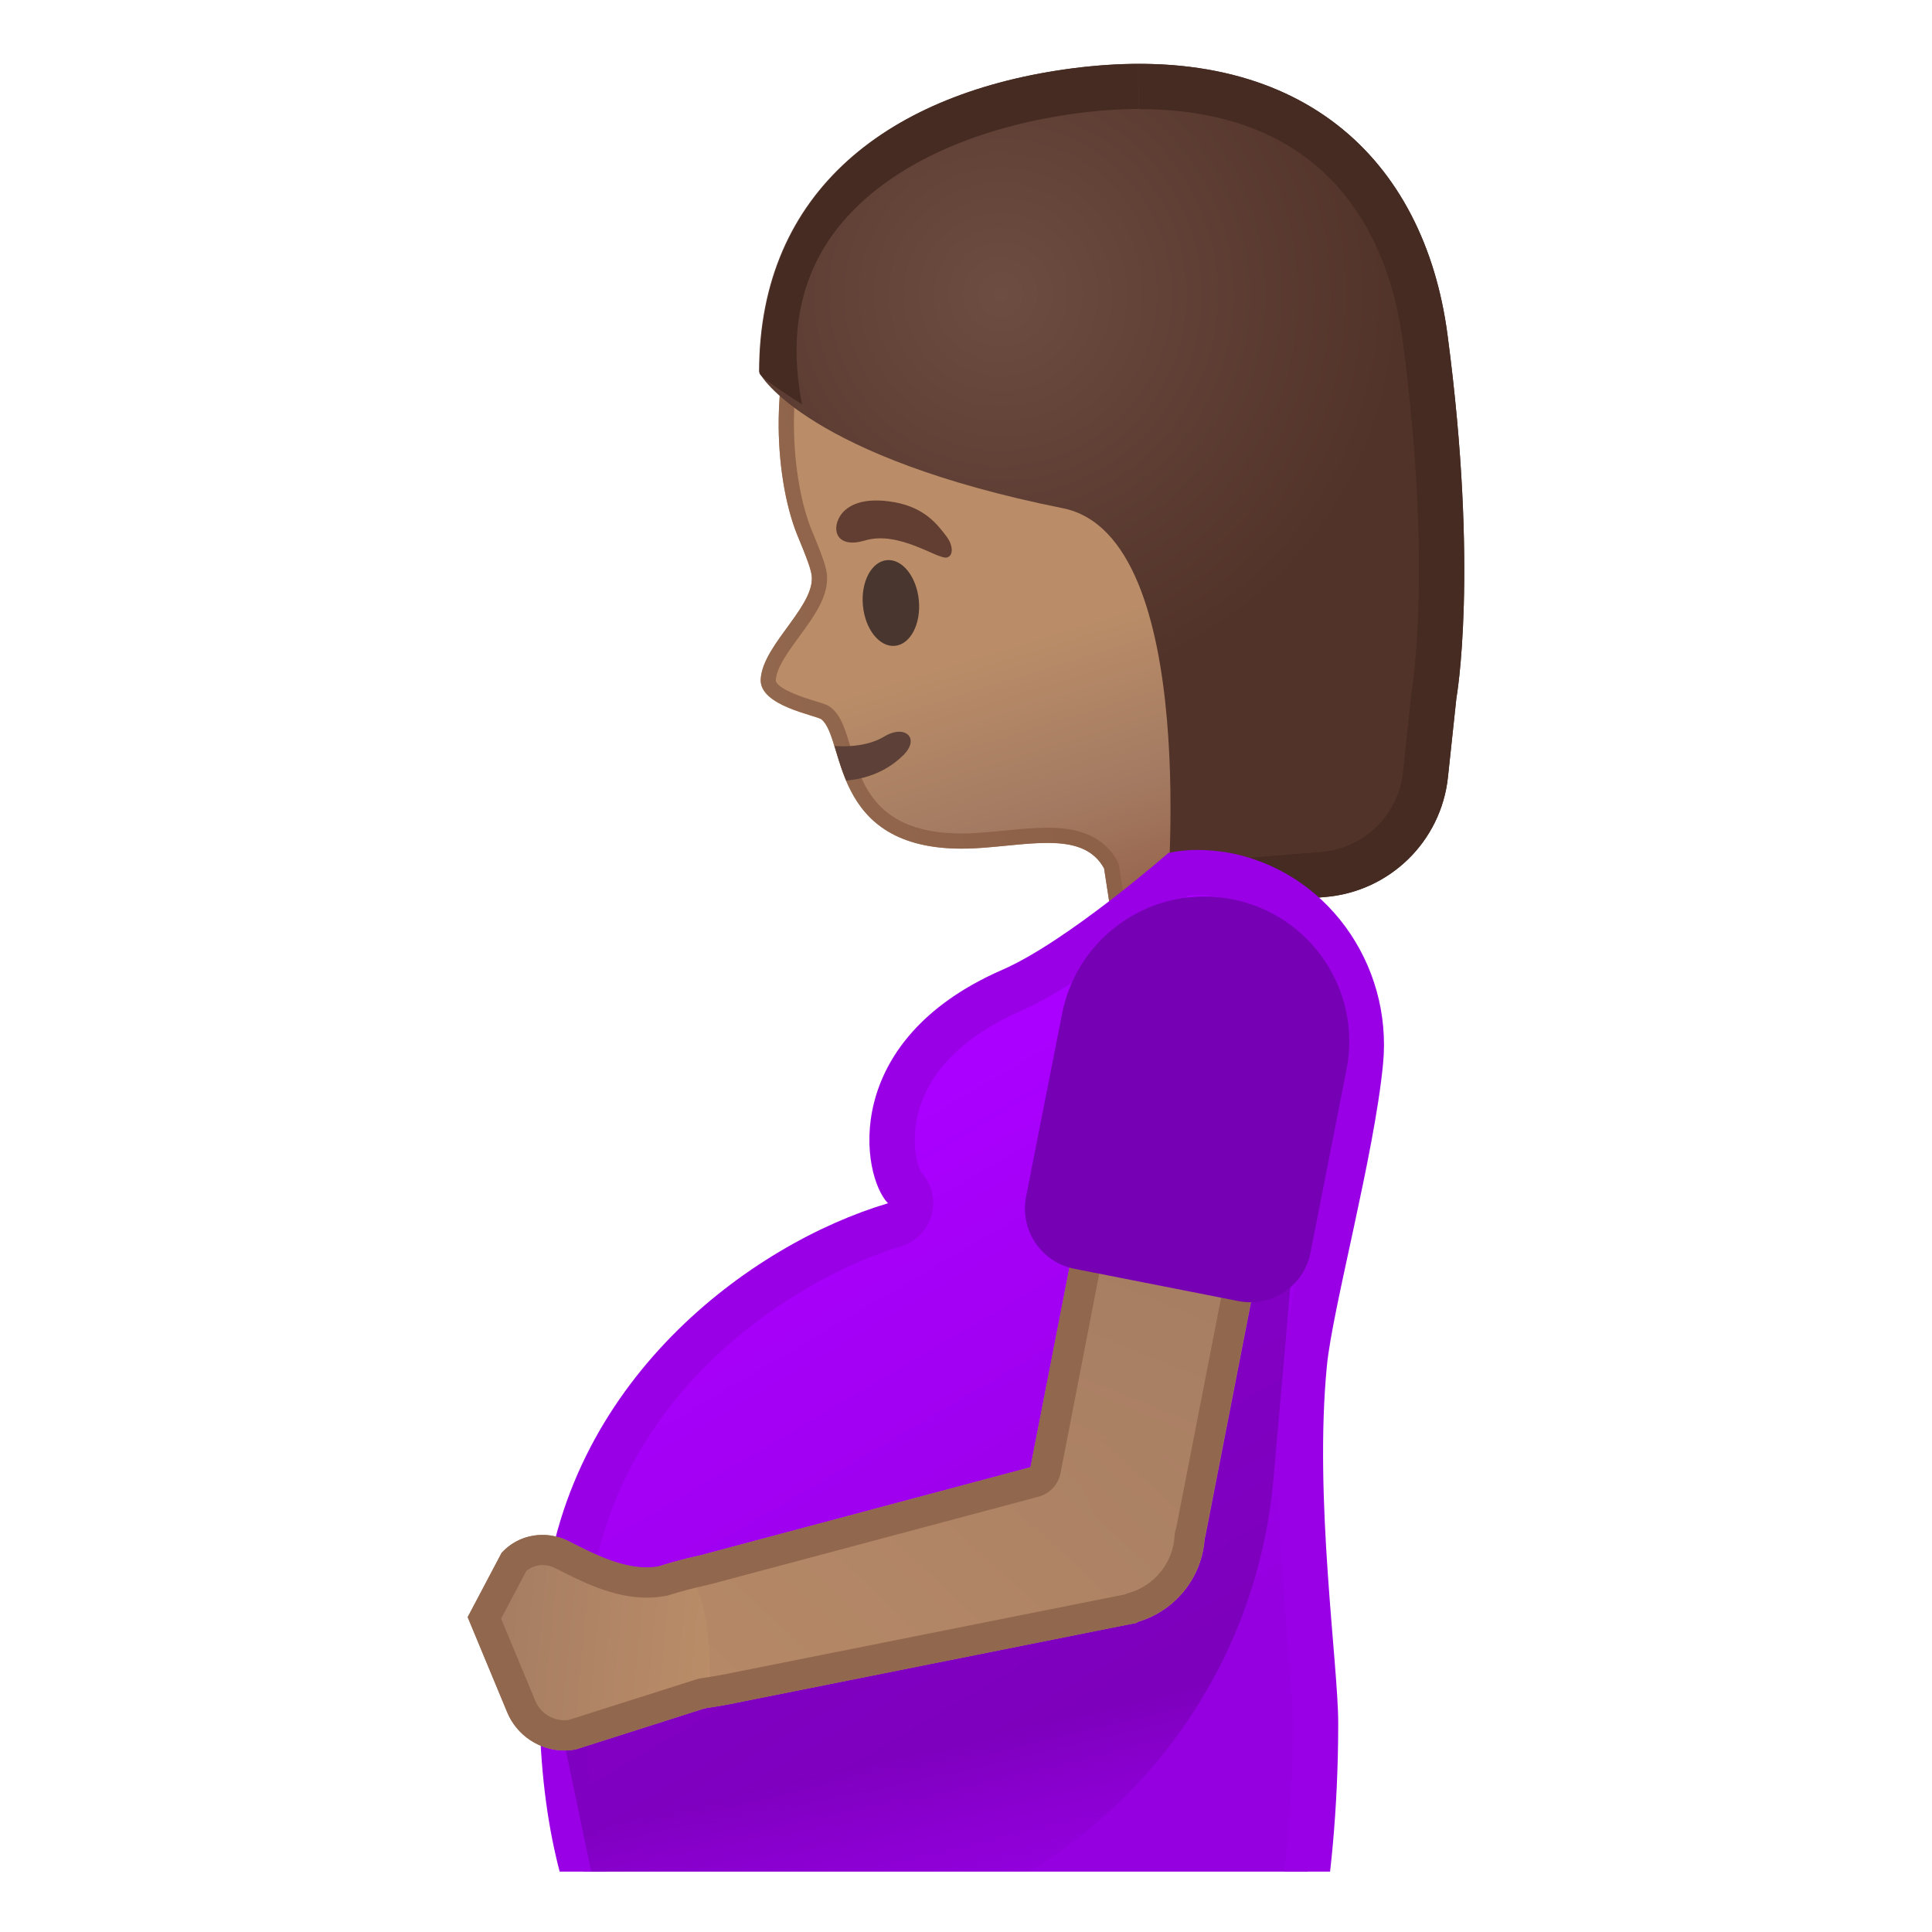
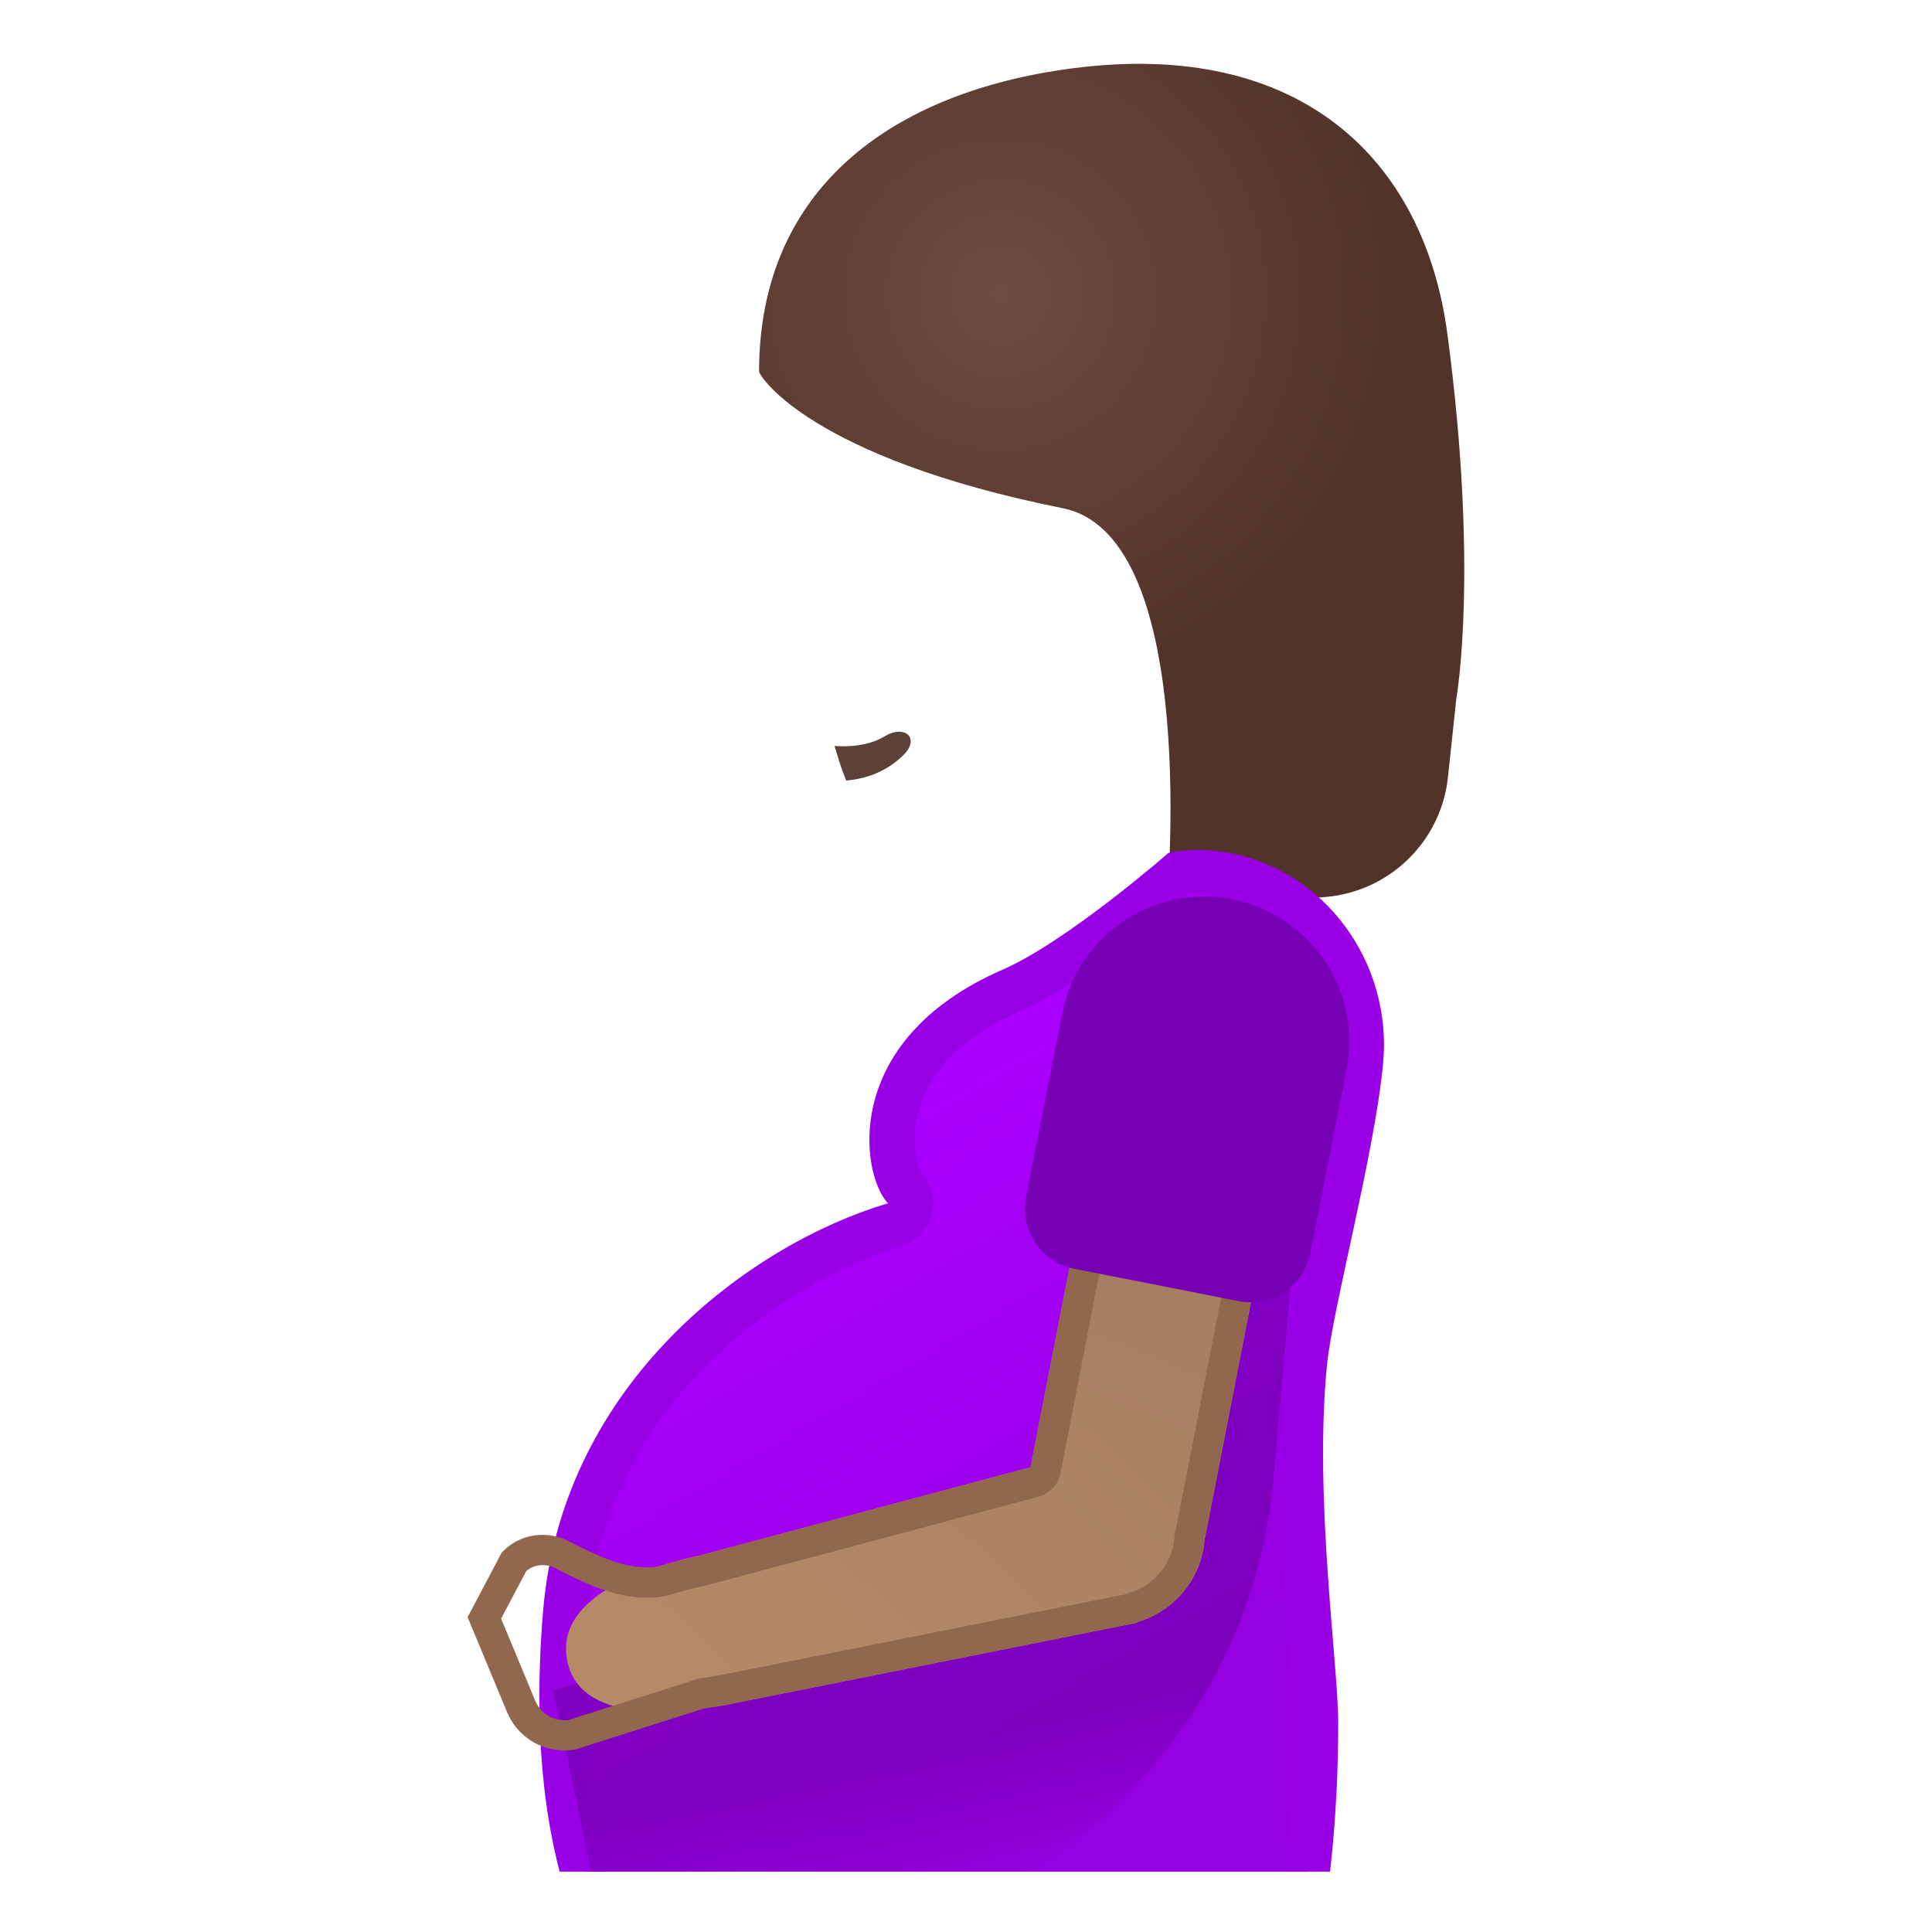
<svg xmlns="http://www.w3.org/2000/svg" xmlns:xlink="http://www.w3.org/1999/xlink" enable-background="new 0 0 128 128" viewBox="0 0 128 128">
  <defs>
    <rect id="i" x="4" y="4" width="120" height="120" />
  </defs>
  <clipPath id="h">
    <use xlink:href="#i" />
  </clipPath>
  <g clip-path="url(#h)">
    <linearGradient id="g" x1="13.036" x2="13.036" y1="28.752" y2="67.945" gradientTransform="matrix(.956 -.294 .294 .956 45.211 -3.294)" gradientUnits="userSpaceOnUse">
      <stop stop-color="#BA8D68" offset=".55" />
      <stop stop-color="#A47B62" offset=".83" />
      <stop stop-color="#99674F" offset="1" />
    </linearGradient>
-     <path d="m86.13 14.58c-5.22-5.84-14.83-6.61-22.31-4.27-8.37 2.62-12.11 9.45-12.23 17.44-0.04 2.9 0.44 5.72 1.21 7.65 0.09 0.23 0.81 1.91 0.92 2.46 0.62 2.07-3.17 4.74-3.32 7.13-0.12 1.8 3.7 2.4 4.03 2.68 1.66 1.37 0.45 9.25 10.58 8.51 3.54-0.26 6.82-1.04 8.14 1.36l1.03 6.72 12.61-0.4s-5.39-14.36 2-24.59c5.01-6.95 1.69-19.82-2.66-24.69z" fill="url(#g)" />
    <linearGradient id="f" x1="50.254" x2="92.961" y1="44.78" y2="31.653" gradientUnits="userSpaceOnUse">
      <stop stop-color="#91674D" offset="0" />
      <stop stop-color="#875740" offset="1" />
    </linearGradient>
-     <path d="m71.92 10.07c5.7 0 10.48 1.84 13.46 5.17 4.26 4.77 7.11 17.16 2.59 23.43-3.16 4.38-4.53 10.19-3.95 16.81 0.28 3.24 0.96 5.91 1.4 7.41l-10.39 0.33-0.89-5.84c-0.02-0.12-0.06-0.23-0.11-0.33-1.09-1.98-3.17-2.21-4.64-2.21-0.9 0-1.85 0.09-2.85 0.19-0.52 0.05-1.06 0.1-1.6 0.14-0.42 0.03-0.83 0.05-1.21 0.05-5.65 0-6.61-3.19-7.39-5.76-0.33-1.09-0.61-2.03-1.27-2.57-0.23-0.19-0.51-0.28-1.06-0.44-2.31-0.7-2.63-1.18-2.61-1.4 0.05-0.82 0.82-1.88 1.57-2.9 1.07-1.46 2.17-2.98 1.73-4.54-0.11-0.49-0.49-1.43-0.87-2.36l-0.09-0.21c-0.75-1.9-1.17-4.62-1.14-7.27 0.12-8.35 4.21-14.21 11.52-16.5 2.48-0.79 5.18-1.2 7.8-1.2m0-1c-2.78 0-5.56 0.44-8.1 1.23-8.37 2.62-12.11 9.45-12.23 17.44-0.04 2.9 0.44 5.72 1.21 7.65 0.09 0.23 0.81 1.91 0.92 2.46 0.62 2.07-3.17 4.74-3.32 7.13-0.12 1.8 3.7 2.4 4.03 2.68 1.58 1.31 0.55 8.56 9.3 8.56 0.41 0 0.83-0.02 1.28-0.05 1.56-0.11 3.07-0.33 4.38-0.33 1.67 0 3.02 0.35 3.76 1.69l1.03 6.72 12.61-0.4s-5.39-14.36 2-24.59c5.02-6.95 1.7-19.82-2.65-24.69-3.46-3.85-8.82-5.5-14.22-5.5z" fill="url(#f)" />
    <path d="m59.36 46.34-3.78 1.16s0.65 1.72 0.97 2.4c1.76 3.75 5.01 7.52 11.86 6.11 0.62-0.13-4.58-8.33-4.58-8.33l-4.47-1.34z" fill="none" />
    <defs>
      <path id="e" d="m86.13 14.58c-5.22-5.84-14.83-6.61-22.31-4.27-10.35 3.23-14.03 12.09-12.12 22.45 0 0 1.27 4.24 1.65 6.07 1.06 3.55-2.06 3.21-2.43 6-0.35 2.63 3.19 2.56 3.52 2.84 1.66 1.37 0.45 9.25 10.58 8.51 3.54-0.26 6.82-1.04 8.14 1.36l2.63 6.72 11.01-0.4s-5.39-14.36 2-24.59c5-6.95 1.68-19.82-2.67-24.69z" />
    </defs>
    <clipPath id="d">
      <use xlink:href="#e" />
    </clipPath>
    <g clip-path="url(#d)">
      <path d="m48.8 48.9c2.69 2.83 8.02 4.12 11.04 1.14 1.15-1.13 0.12-2.08-1.26-1.24-2.24 1.35-6.57 0.42-8.26-1.36-1.11-1.17-2.63 0.29-1.52 1.46z" fill="#5D4037" />
    </g>
-     <ellipse transform="matrix(.996 -.094 .094 .996 -3.494 5.726)" cx="59" cy="39.93" rx="1.86" ry="2.85" fill="#49362E" />
-     <path d="m57.3 35.81c-1.81 0.54-2.24-0.64-1.65-1.61 0.44-0.71 1.53-1.31 3.65-0.92 2 0.37 2.83 1.51 3.37 2.21 0.54 0.69 0.48 1.39 0.03 1.45-0.63 0.09-3.17-1.8-5.4-1.13z" fill="#613E31" />
+     <path d="m57.3 35.81z" fill="#613E31" />
    <radialGradient id="c" cx="27.684" cy="54.526" r="26.644" gradientTransform="matrix(.946 -.325 .325 .946 22.38 -23.068)" gradientUnits="userSpaceOnUse">
      <stop stop-color="#6D4C41" offset="0" />
      <stop stop-color="#523329" offset="1" />
    </radialGradient>
    <path d="m77.27 60.28 10.52-0.85c4.27-0.35 7.69-3.68 8.14-7.94l0.56-5.24s1.5-8.34-0.59-24.08c-1.54-11.65-9.77-19.59-24.8-17.65-12.09 1.57-20.79 8.02-20.81 20.08 0 0.33 3.46 5.73 20.12 9.07 9.26 1.85 6.86 26.61 6.86 26.61z" fill="url(#c)" />
    <defs>
      <path id="b" d="m77.27 60.28 10.52-0.85c4.27-0.35 7.69-3.68 8.14-7.94l0.56-5.24s1.5-8.34-0.59-24.08c-1.54-11.65-9.77-19.59-24.8-17.65-12.18 1.58-20.78 8.12-20.78 20.2 0 0.29 2.83 2.08 2.83 2.08l9.86-3.55 19.52 6.63-1.15 27.06-4.05 0.27-0.06 3.07z" />
    </defs>
    <clipPath id="a">
      <use xlink:href="#b" />
    </clipPath>
    <g clip-path="url(#a)">
-       <path d="m75.47 4.23v3c13.42 0 16.7 9.6 17.46 15.33 1.98 14.98 0.62 23.09 0.61 23.16l-0.03 0.21-0.56 5.24c-0.3 2.82-2.57 5.04-5.4 5.27l-7.15 0.58c0.06-2.59 0.06-6.35-0.23-10.24-0.78-10.63-3.17-16.27-7.53-17.75-3.51-1.19-7.22-1.8-11.03-1.8-3.34 0-6.17 0.47-8.16 0.93-1.19-4.57-0.81-8.51 1.15-11.76 2.8-4.63 8.95-7.88 16.88-8.91 1.38-0.18 2.72-0.27 3.98-0.27v-2.99m0.02 0c-1.39 0-2.84 0.1-4.37 0.29-14.34 1.86-25.78 10.8-19.62 27.34 0 0 4.16-1.62 10.13-1.62 3 0 6.45 0.41 10.07 1.64 7.2 2.44 5.59 28.4 5.59 28.4l10.52-0.85c4.27-0.35 7.69-3.68 8.14-7.94l0.56-5.24s1.5-8.34-0.59-24.08c-1.39-10.47-8.17-17.94-20.43-17.94z" fill="#452B22" />
-     </g>
+       </g>
    <linearGradient id="o" x1="53.626" x2="74.244" y1="77.533" y2="112.58" gradientUnits="userSpaceOnUse">
      <stop stop-color="#a0f" offset="0" />
      <stop stop-color="#9500E0" offset=".987" />
    </linearGradient>
    <path d="m42.45 131.83c-1.37-1.57-6.34-8.47-4.97-24.96 1.3-15.62 14.81-23.66 21.78-25.72 0.5-0.15 0.89-0.55 1.03-1.06 0.13-0.51-0.01-1.05-0.37-1.42-0.45-0.46-1.12-2.41-0.64-4.81 0.48-2.43 2.21-5.83 7.75-8.24 3.98-1.73 9.67-6.51 11.08-7.72 0.4-0.06 0.82-0.1 1.25-0.1 0.52 0 1.06 0.05 1.62 0.14 5.73 0.96 9.77 6.41 9.19 12.41-0.32 3.29-1.32 7.9-2.2 11.97-0.73 3.36-1.36 6.26-1.53 8.03-0.6 6.2-0.02 13.31 0.4 18.5 0.18 2.23 0.34 4.15 0.34 5.32 0 8.94-1.31 15.27-1.9 17.67h-42.83z" fill="url(#o)" />
    <path d="m79.34 59.31c0.43 0 0.9 0.04 1.37 0.12 4.96 0.83 8.45 5.57 7.94 10.78-0.31 3.2-1.3 7.77-2.17 11.79-0.74 3.41-1.37 6.35-1.55 8.2-0.62 6.33-0.03 13.52 0.4 18.76 0.18 2.19 0.33 4.09 0.33 5.19 0 7.59-0.97 13.28-1.6 16.17h-40.92c-1.55-2.04-5.39-8.67-4.17-23.33 1.23-14.82 14.09-22.44 20.71-24.41 1.01-0.3 1.78-1.1 2.05-2.11 0.26-0.99 0-2.04-0.69-2.79-0.26-0.41-0.74-2.04-0.16-4.11 0.77-2.72 3.1-4.99 6.73-6.58 3.89-1.7 9.24-6.08 11.11-7.66 0.21-0.01 0.41-0.02 0.62-0.02m0-3c-0.65 0-1.29 0.06-1.93 0.2 0 0-6.69 5.86-11 7.74-10.82 4.72-9.34 13.65-7.58 15.47-9 2.67-21.58 11.78-22.85 27.03-1.68 20.18 5.83 26.58 5.83 26.58h44.6s2.25-7.33 2.25-19.17c0-3.94-1.61-14.86-0.75-23.67 0.37-3.81 3.14-13.95 3.72-20 0.65-6.66-3.83-12.92-10.43-14.03-0.61-0.09-1.24-0.15-1.86-0.15z" fill="#9900E6" />
    <linearGradient id="n" x1="64.547" x2="69.132" y1="112.06" y2="131.21" gradientUnits="userSpaceOnUse">
      <stop stop-color="#650099" stop-opacity=".5" offset=".152" />
      <stop stop-color="#7600B3" stop-opacity="0" offset=".737" />
    </linearGradient>
    <path d="m40.79 131.75 16.82-3.56c14.59-3.09 25.45-15.34 26.76-30.2l1.42-16.12-10.03-2.55-4.48 23.42-34.63 9.22 4.14 19.79z" fill="url(#n)" />
    <linearGradient id="m" x1="80.455" x2="80.455" y1="14.821" y2="67.935" gradientTransform="matrix(.931 .385 -.392 1.169 11.596 25.785)" gradientUnits="userSpaceOnUse">
      <stop stop-color="#A47B62" offset="0" />
      <stop stop-color="#BA8D68" offset="1" />
    </linearGradient>
    <polygon points="67.82 99.53 79.84 101.87 85.72 71.75 73.7 69.4" fill="url(#m)" />
    <linearGradient id="l" x1="45.826" x2="45.826" y1="-50.2" y2="2.915" gradientTransform="matrix(.736 .677 -.677 .736 20.904 91.128)" gradientUnits="userSpaceOnUse">
      <stop stop-color="#A47B62" offset="0" />
      <stop stop-color="#BA8D68" offset="1" />
    </linearGradient>
    <circle cx="73.63" cy="101.51" r="6.2" fill="url(#l)" />
    <linearGradient id="k" x1="22.428" x2="22.428" y1="-85.291" y2="-34.178" gradientTransform="matrix(.819 .761 -1.353 .7 -32.826 126.66)" gradientUnits="userSpaceOnUse">
      <stop stop-color="#A47B62" offset="0" />
      <stop stop-color="#BA8D68" offset="1" />
    </linearGradient>
    <path d="m37.57 109.98c0.77 4.09 6.76 3.8 11.59 2.76l26.19-5.23-4.46-11-24.48 6.53c-4.82 1.05-9.55 3.16-8.84 6.94z" fill="url(#k)" />
    <linearGradient id="j" x1="30.906" x2="47.406" y1="95.656" y2="95.656" gradientTransform="matrix(.995 .099 -.099 .995 9.588 10.015)" gradientUnits="userSpaceOnUse">
      <stop stop-color="#A47B62" offset="0" />
      <stop stop-color="#BA8D68" offset="1" />
    </linearGradient>
-     <path d="m46.98 113.09-8.82 2.81c-1.91 0.37-3.82-0.67-4.56-2.48l-2.61-6.28 2.25-4.26c1.14-1.24 2.95-1.53 4.45-0.76 1.74 0.89 4.12 2.15 6.2 1.62 3.78-0.96 3.09 9.35 3.09 9.35z" fill="url(#j)" />
    <path d="m75.28 71.75 8.09 1.58-5.44 27.88c-0.06 0.17-0.1 0.35-0.11 0.54-0.1 1.78-1.32 3.3-3.04 3.79-0.09 0.03-0.19 0.06-0.27 0.1l-25.77 5.14c-0.76 0.16-1.53 0.3-2.3 0.41-0.11 0.02-0.22 0.04-0.33 0.08l-8.43 2.68c-0.1 0.01-0.2 0.02-0.29 0.02-0.85 0-1.61-0.51-1.94-1.32l-2.25-5.41 1.67-3.16c0.3-0.25 0.68-0.39 1.09-0.39 0.28 0 0.57 0.07 0.82 0.2l0.08 0.04c1.58 0.81 3.74 1.92 5.99 1.92 0.43 0 0.86-0.04 1.27-0.12 0.07-0.01 0.14-0.03 0.21-0.05 0.78-0.25 1.63-0.47 2.53-0.67 0.03-0.01 0.06-0.01 0.1-0.02l21.85-5.83c0.74-0.2 1.3-0.8 1.45-1.55l5.02-25.86m-1.58-2.35-5.43 27.81-21.85 5.83c-0.92 0.2-1.84 0.44-2.72 0.72-0.28 0.06-0.57 0.08-0.87 0.08-1.8 0-3.7-0.99-5.15-1.73-0.55-0.28-1.15-0.42-1.74-0.42-1.01 0-1.99 0.4-2.71 1.19l-2.25 4.26 2.61 6.28c0.64 1.56 2.15 2.55 3.79 2.55 0.25 0 0.51-0.02 0.77-0.07l8.56-2.73c0.83-0.11 1.65-0.26 2.44-0.43l26.19-5.23-0.02-0.05c2.59-0.74 4.34-3.03 4.48-5.6h0.02l5.88-30.12-12-2.34z" fill="#91674D" />
    <path d="m71.18 84.06 10.87 2.14c2.2 0.43 4.34-1 4.77-3.2l2.39-12.14c1.03-5.2-2.36-10.25-7.56-11.28s-10.25 2.36-11.28 7.56l-2.39 12.14c-0.43 2.21 1 4.35 3.2 4.78z" fill="#7600B3" />
  </g>
</svg>